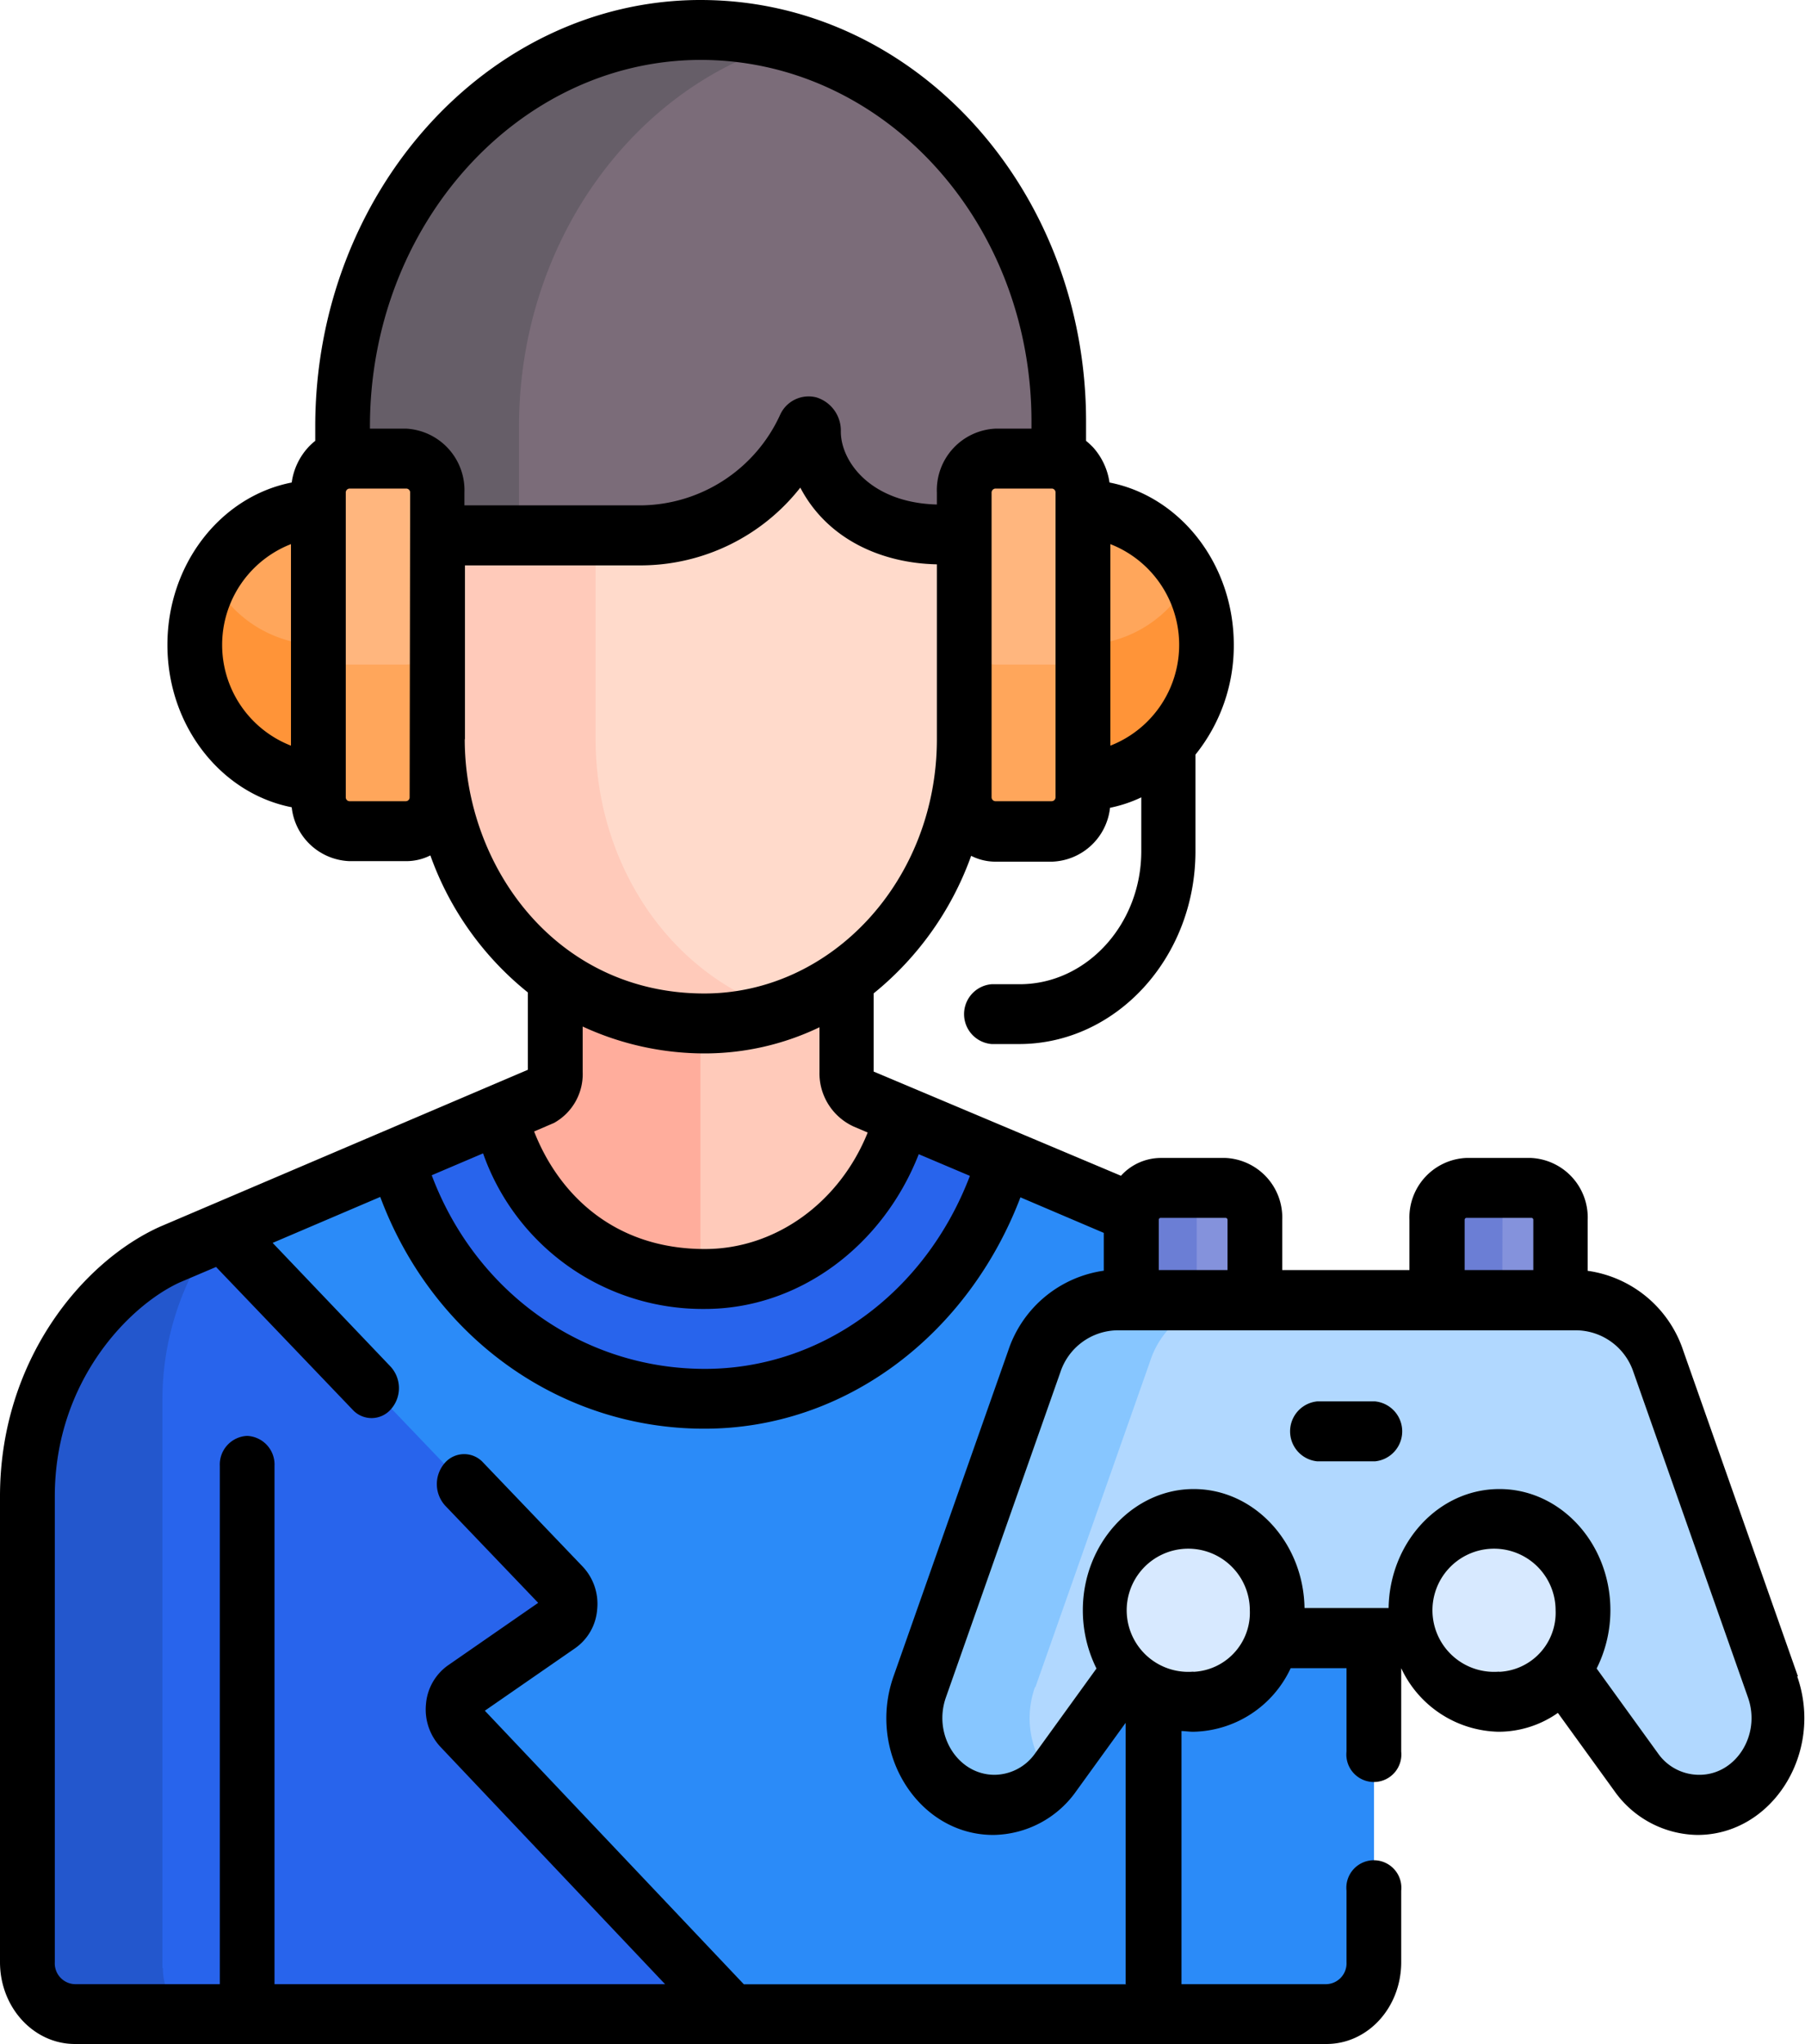
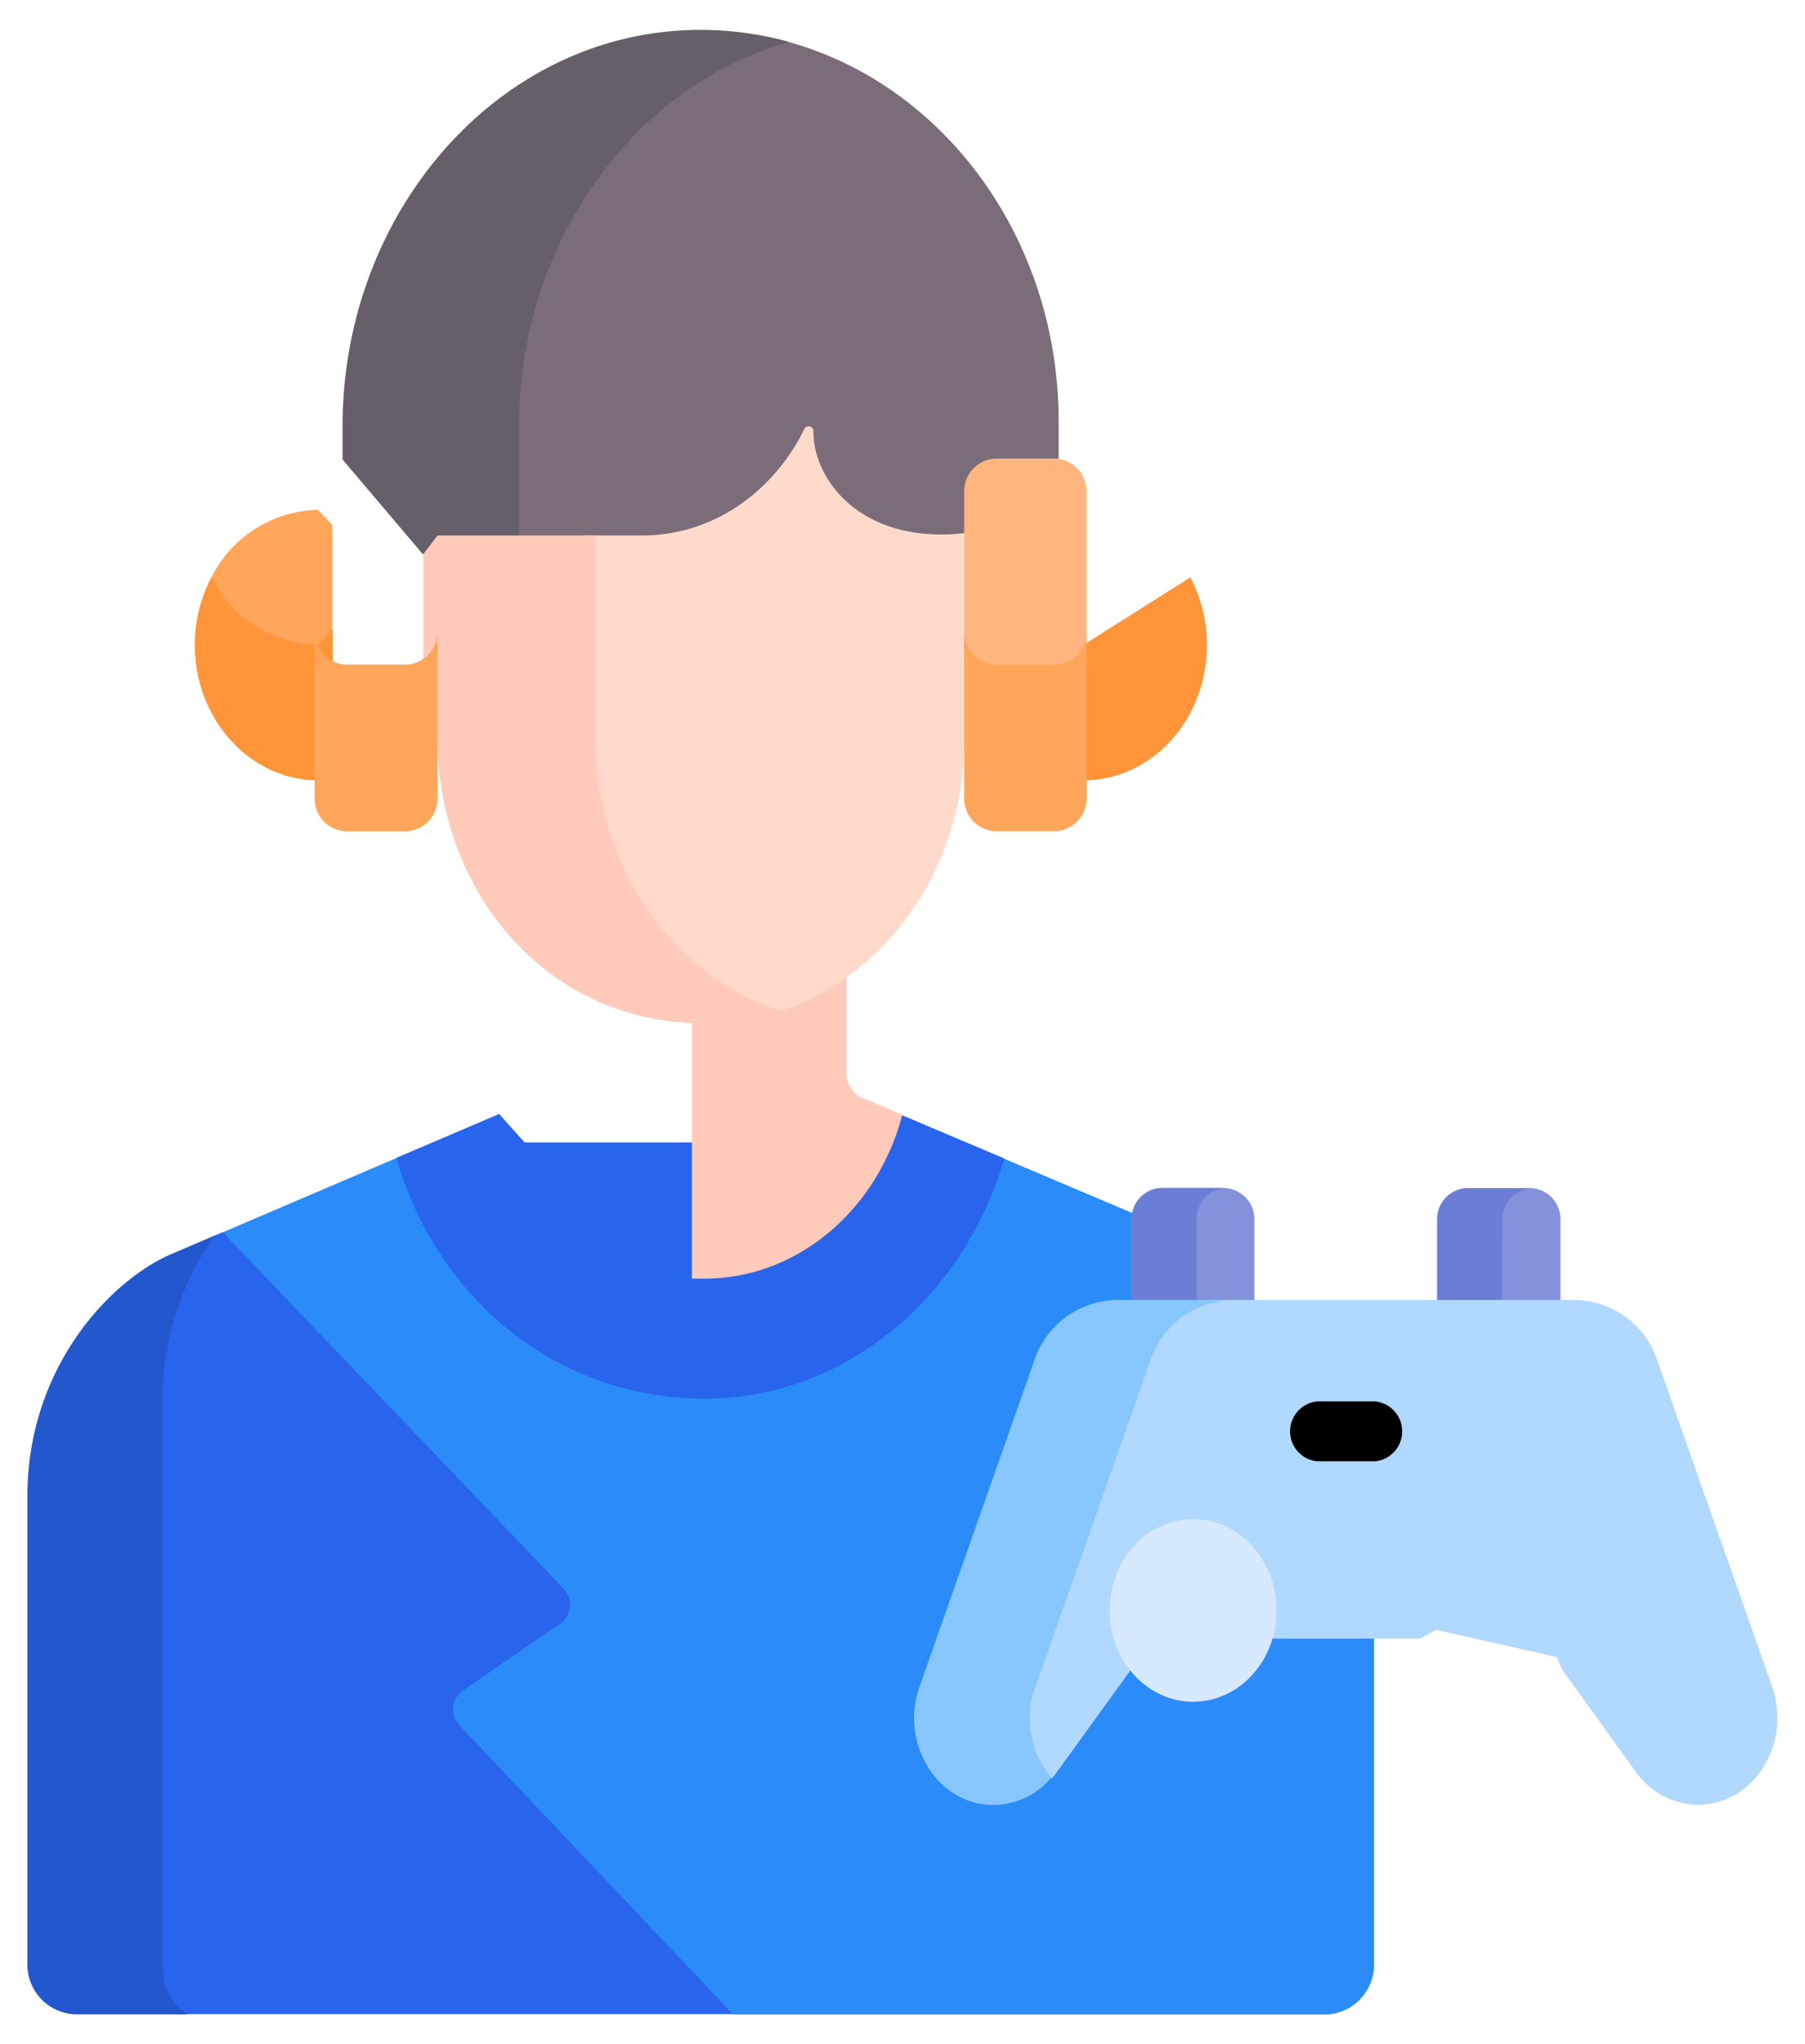
<svg xmlns="http://www.w3.org/2000/svg" viewBox="0 0 173.26 196.13">
  <defs>
    <style>.cls-1{fill:#7b6c79;}.cls-2{fill:#665e68;}.cls-3{fill:#2b8bf8;}.cls-4{fill:#2864ec;}.cls-5{fill:#ffcaba;}.cls-6{fill:#ffad9c;}.cls-7{fill:#2357cd;}.cls-8{fill:#8492dc;}.cls-9{fill:#6b7ed5;}.cls-10{fill:#b1d8ff;}.cls-11{fill:#87c6ff;}.cls-12{fill:#d7e9ff;}.cls-13{fill:#ffdacb;}.cls-14{fill:#ffa65b;}.cls-15{fill:#ff9438;}.cls-16{fill:#ffb67e;}</style>
  </defs>
  <title>Recurso 6LOGO2</title>
  <g id="Capa_2" data-name="Capa 2">
    <g id="Capa_1-2" data-name="Capa 1">
      <path class="cls-1" d="M72.65,3.34,57.57,12.62,49.45,27.05V53.17H95.12l6.5-9.08V40.45c0-18.75-12.56-34.28-29-37.11Z" />
      <path class="cls-2" d="M49.82,40.92c0-17.64,11-32.7,25.93-36.89A31.77,31.77,0,0,0,67,2.87C48,3,32.88,20.2,32.88,40.92v3.17l7.7,9.08h9.24Z" />
      <path class="cls-3" d="M129.21,155.51l-19.66-29.69v-8.43l-.87-1-12.28-5.2L92.56,114H40.05l-2-2.88-16.68,7.13v2.32l31.65,34-12.44,8.76,25.93,27.88,3.83,2.09h57a4.78,4.78,0,0,0,4.55-5V157.2Z" />
      <path class="cls-4" d="M86.57,107l-4.35,2.62H50.35l-2.44-2.73-9.86,4.21c3.86,13.53,15.47,23.11,29.56,23.11,13.48,0,24.92-9.7,28.79-23.05L86.57,107Z" />
      <path class="cls-5" d="M82.85,105.42a2.75,2.75,0,0,1-1.61-2.57V93.76L79.82,92.3H66.42v30.39c.39,0,.79,0,1.19,0,9,0,16.64-6.66,19-15.72l-3.72-1.58Z" />
-       <path class="cls-6" d="M67.23,92.3H54.59l-1.34,1.42v9.12a2.59,2.59,0,0,1-1.08,2.23l-4.26,1.82c2.08,8.31,8.7,15.65,19.32,15.82Z" />
      <path class="cls-4" d="M18.5,120.55l-3.59,8.94V189.6l1.71,3.66H70.34L44.08,165.54a2.22,2.22,0,0,1,.31-3.3l9.42-6.47a2.22,2.22,0,0,0,.31-3.31L21.37,118.23l-.73.31Z" />
      <path class="cls-7" d="M15.59,188.85V134.47a27.16,27.16,0,0,1,5.05-15.93l-4.33,1.85C10.46,123,2.63,131.3,2.63,143.58v44.7a4.78,4.78,0,0,0,4.56,5H18a5.15,5.15,0,0,1-2.36-4.41Z" />
      <path class="cls-8" d="M147,114h-1l-.53.17-1,.79-.61,1.7v9.18h5.38l.55-1.08v-7.69A3,3,0,0,0,147,114Z" />
      <path class="cls-9" d="M144.22,117.05A3,3,0,0,1,147,114h-6.25a3,3,0,0,0-2.81,3.07v7.69l.72,1.08h6.26l-.72-1.08Z" />
      <path class="cls-8" d="M117.64,114h-1l-.54.17-1,.79-.61,1.7v9.18h5.38l.54-1.08v-7.69A3,3,0,0,0,117.64,114Z" />
      <path class="cls-9" d="M114.87,117.05a3,3,0,0,1,2.79-3.07h-6.24a3,3,0,0,0-2.81,3.07v7.69l.71,1.08h6.26l-.71-1.08Z" />
      <path class="cls-10" d="M170.12,161.88l-11-31.24a8.47,8.47,0,0,0-7.85-5.9H116l-3.42,1-2.51,3L98.26,163v4.6l1.58,3H101a5.66,5.66,0,0,0,.43-.54l7.08-9.78.5-1.13,12-2.37,1.22.45h14.09l1.52-.84L149.42,159l.53,1.21L157,170a7.41,7.41,0,0,0,6,3.17c5.34,0,9-5.86,7.11-11.32Z" />
      <path class="cls-11" d="M99.39,161.88l11-31.24a8.47,8.47,0,0,1,7.85-5.9H107.11a8.48,8.48,0,0,0-7.86,5.9l-11,31.24c-1.91,5.46,1.77,11.32,7.12,11.32a7.3,7.3,0,0,0,5.54-2.63,8.87,8.87,0,0,1-1.56-8.69Z" />
      <ellipse class="cls-12" cx="114.53" cy="154.53" rx="8.01" ry="8.76" />
-       <ellipse class="cls-12" cx="143.88" cy="154.53" rx="8.01" ry="8.76" />
      <path class="cls-13" d="M92.56,51.16c-9.76,1.08-14.48-5-14.48-9.73a.46.46,0,0,0-.88-.24c-3,6.06-8.81,10.19-15.54,10.19H56V76.21l6.54,15.58L72.88,97H75c10.17-3.45,17.58-13.82,17.58-26.06L94,68.3V52.16Z" />
      <path class="cls-5" d="M57.17,70.93V51.38H42l-1.37,1.79V68.81L42,70.93C42,85.19,52.16,98.2,67.61,98.2A22.87,22.87,0,0,0,75,97C64,93.44,57.17,82.61,57.17,70.93Z" />
-       <path class="cls-14" d="M111,61.88l3.37-6.14A11.74,11.74,0,0,0,104,48.92l-1.4,1.83V65.12l1.75-1.6Z" />
      <path class="cls-14" d="M20.29,55.4V58l5,4,4.89.69,1.73,1.6V50.4l-1.38-1.48A11.72,11.72,0,0,0,20.29,55.4Z" />
-       <path class="cls-15" d="M104,61.88l-1.4-1.45v13l1.4,1.45c6.54,0,11.85-5.8,11.85-13a13.84,13.84,0,0,0-1.59-6.48A11.72,11.72,0,0,1,104,61.88Z" />
+       <path class="cls-15" d="M104,61.88l-1.4-1.45v13l1.4,1.45c6.54,0,11.85-5.8,11.85-13a13.84,13.84,0,0,0-1.59-6.48Z" />
      <path class="cls-15" d="M20.29,55.4a13.84,13.84,0,0,0-1.59,6.48c0,7.16,5.31,13,11.86,13l1.38-1.52v-13l-1.38,1.52A11.72,11.72,0,0,1,20.29,55.4Z" />
      <path class="cls-16" d="M94.36,65.12h8.19l1.75-1.6V47.28a3.15,3.15,0,0,0-3-3.28H95.55a3.15,3.15,0,0,0-3,3.28v16.1Z" />
-       <path class="cls-16" d="M32.88,65.12h7.24L42,62.9V47.28A3.15,3.15,0,0,0,39,44H33.2a3.15,3.15,0,0,0-3,3.28V62.65Z" />
      <path class="cls-14" d="M101.3,63.77H95.55a3.14,3.14,0,0,1-3-3.27V47.27h0V76.49a3.14,3.14,0,0,0,3,3.27h5.75a3.15,3.15,0,0,0,3-3.27v-16A3.14,3.14,0,0,1,101.3,63.77Z" />
      <path class="cls-14" d="M42,60.5a3.14,3.14,0,0,1-3,3.27H33.2a3.14,3.14,0,0,1-3-3.27v16a3.14,3.14,0,0,0,3,3.27H39a3.15,3.15,0,0,0,3-3.27V47.28h0Z" />
-       <path d="M172.58,160.85l-11-31.23a11.32,11.32,0,0,0-9.18-7.68v-4.89a5.72,5.72,0,0,0-5.44-5.94h-6.23a5.72,5.72,0,0,0-5.44,5.94v4.82H123.08v-4.82a5.72,5.72,0,0,0-5.44-5.94h-6.23a5.18,5.18,0,0,0-3.81,1.71l-23.74-10v-7.5a30,30,0,0,0,9.36-13.2,5.13,5.13,0,0,0,2.33.56H101a5.8,5.8,0,0,0,5.55-5.17,12.89,12.89,0,0,0,3-1v5.17c0,7-5.24,12.76-11.67,12.76H95.18a2.88,2.88,0,0,0,0,5.74h2.64c9.33,0,16.93-8.3,16.93-18.5V72.41a16.66,16.66,0,0,0,3.68-10.53c0-7.78-5.16-14.26-11.93-15.58a6.42,6.42,0,0,0-1.57-3.37,7.93,7.93,0,0,0-.68-.63V40.45C104.25,18.1,87.72,0,67.25,0H67C46.73.16,30.26,18.52,30.26,40.92V42.3a5.77,5.77,0,0,0-.68.63A6.28,6.28,0,0,0,28,46.3c-6.78,1.32-11.93,7.8-11.93,15.58S21.23,76.14,28,77.46a5.8,5.8,0,0,0,5.54,5.17H39a5.14,5.14,0,0,0,2.31-.55,29.6,29.6,0,0,0,9.36,13.15v7.42L15.35,117.71l0,0C7.93,121.05,0,130.55,0,143.58v44.7c0,4.33,3.22,7.85,7.19,7.85H127.32c4,0,7.18-3.52,7.18-7.85v-6.86a2.64,2.64,0,1,0-5.25,0v6.86a2,2,0,0,1-1.93,2.11H113.41V166.1c.27,0,.76.07,1.12.07a10.53,10.53,0,0,0,9.36-6.1h5.36v8a2.64,2.64,0,1,0,5.25,0v-8h0a10.55,10.55,0,0,0,9.35,6.1,9.92,9.92,0,0,0,5.69-1.81l5.4,7.46a9.92,9.92,0,0,0,8,4.25c7.18,0,12.14-7.89,9.57-15.22Zm-66-108.64a10.38,10.38,0,0,1,0,19.34ZM27.93,71.55a10.38,10.38,0,0,1,0-19.34Zm112.66,45.5a.18.18,0,0,1,.18-.19H147a.18.18,0,0,1,.18.19v4.82h-6.59v-4.82Zm-29.36,0a.18.18,0,0,1,.18-.19h6.23a.19.19,0,0,1,.19.19v4.82h-6.6v-4.82Zm-9.91-69.77V76.49a.38.38,0,0,1-.37.39h-5.4a.38.38,0,0,1-.37-.39V47.28a.39.39,0,0,1,.37-.4H101A.38.38,0,0,1,101.32,47.28Zm-62,29.21a.37.37,0,0,1-.37.39h-5.4a.37.37,0,0,1-.36-.39V47.28a.38.38,0,0,1,.36-.4H39a.38.38,0,0,1,.37.4ZM39,41.13H35.51v-.21c0-19.26,14.13-35,31.5-35.17,17.65-.14,32,15.42,32,34.7v.68H95.55a5.91,5.91,0,0,0-5.62,6.15v1.13c-6.38-.17-9.22-4.14-9.22-7a3.33,3.33,0,0,0-2.35-3.28,3,3,0,0,0-3.48,1.68,14.85,14.85,0,0,1-13.22,8.68H44.58V47.28A5.92,5.92,0,0,0,39,41.13Zm5.63,29.8V54.25H61.66a19.52,19.52,0,0,0,15.16-7.46c2.62,5,7.87,7.26,13.11,7.36V70.93c0,13.51-10.09,24.4-22.32,24.4-14.28,0-23-12.25-23-24.4Zm38.66,37.74c-2.69,6.69-8.81,11.18-15.63,11.18-8.89,0-14.12-5.46-16.39-11.28l1.91-.82a5.36,5.36,0,0,0,2.75-4.91V98.5a27.89,27.89,0,0,0,11.73,2.58,25.46,25.46,0,0,0,11-2.51v4.29a5.62,5.62,0,0,0,3.29,5.24Zm-36.92,2a22.35,22.35,0,0,0,21.29,14.93c9,0,17.06-6,20.53-14.85l4.91,2.08c-4.26,11.18-14.2,18.52-25.44,18.52-11.73,0-22-7.36-26.22-18.58Zm61.83,79.73H71.4L46.54,164.15l8.67-6a5,5,0,0,0,2.11-3.71,5.21,5.21,0,0,0-1.38-4.11l-9.57-10a2.46,2.46,0,0,0-3.71.09,3.07,3.07,0,0,0,.08,4.06l8.92,9.32L43,159.8a5.05,5.05,0,0,0-2.11,3.71,5.25,5.25,0,0,0,1.37,4.09l21.58,22.79H26.35V140.65a2.75,2.75,0,0,0-2.63-2.87,2.75,2.75,0,0,0-2.62,2.87v49.74H7.19a2,2,0,0,1-1.93-2.11v-44.7c0-11.07,7.18-18.33,12-20.53l3.48-1.48,13.11,13.7a2.46,2.46,0,0,0,3.71-.09,3.05,3.05,0,0,0-.08-4.06L26.17,119.26l10.33-4.41c5,13.42,17.19,22.24,31.11,22.24,13.73,0,25.39-9.2,30.34-22.2l8,3.41v3.63a11.34,11.34,0,0,0-9.18,7.69l-11,31.23c-2.58,7.33,2.38,15.22,9.57,15.22a9.88,9.88,0,0,0,8-4.25l4.71-6.51v25.08Zm6.38-30a5.91,5.91,0,1,1,5.39-5.89A5.68,5.68,0,0,1,114.53,160.42Zm29.35,0a5.91,5.91,0,1,1,5.39-5.89A5.67,5.67,0,0,1,143.88,160.42Zm19.13,9.9a4.82,4.82,0,0,1-3.92-2.07l-5.88-8.13a12.48,12.48,0,0,0,1.32-5.59c0-6.41-4.78-11.63-10.65-11.63s-10.54,5.15-10.64,11.42h-8.07c-.1-6.3-4.83-11.42-10.64-11.42s-10.64,5.22-10.64,11.63a12.53,12.53,0,0,0,1.31,5.59l-5.88,8.13a4.81,4.81,0,0,1-3.91,2.07c-3.51,0-5.92-3.83-4.67-7.41l11-31.24a5.85,5.85,0,0,1,5.4-4h44.2a5.85,5.85,0,0,1,5.4,4l11,31.24c1.26,3.58-1.16,7.41-4.66,7.41Z" />
      <path d="M132,134.47h-5.57a2.89,2.89,0,0,0,0,5.75H132a2.89,2.89,0,0,0,0-5.75Z" />
    </g>
  </g>
</svg>